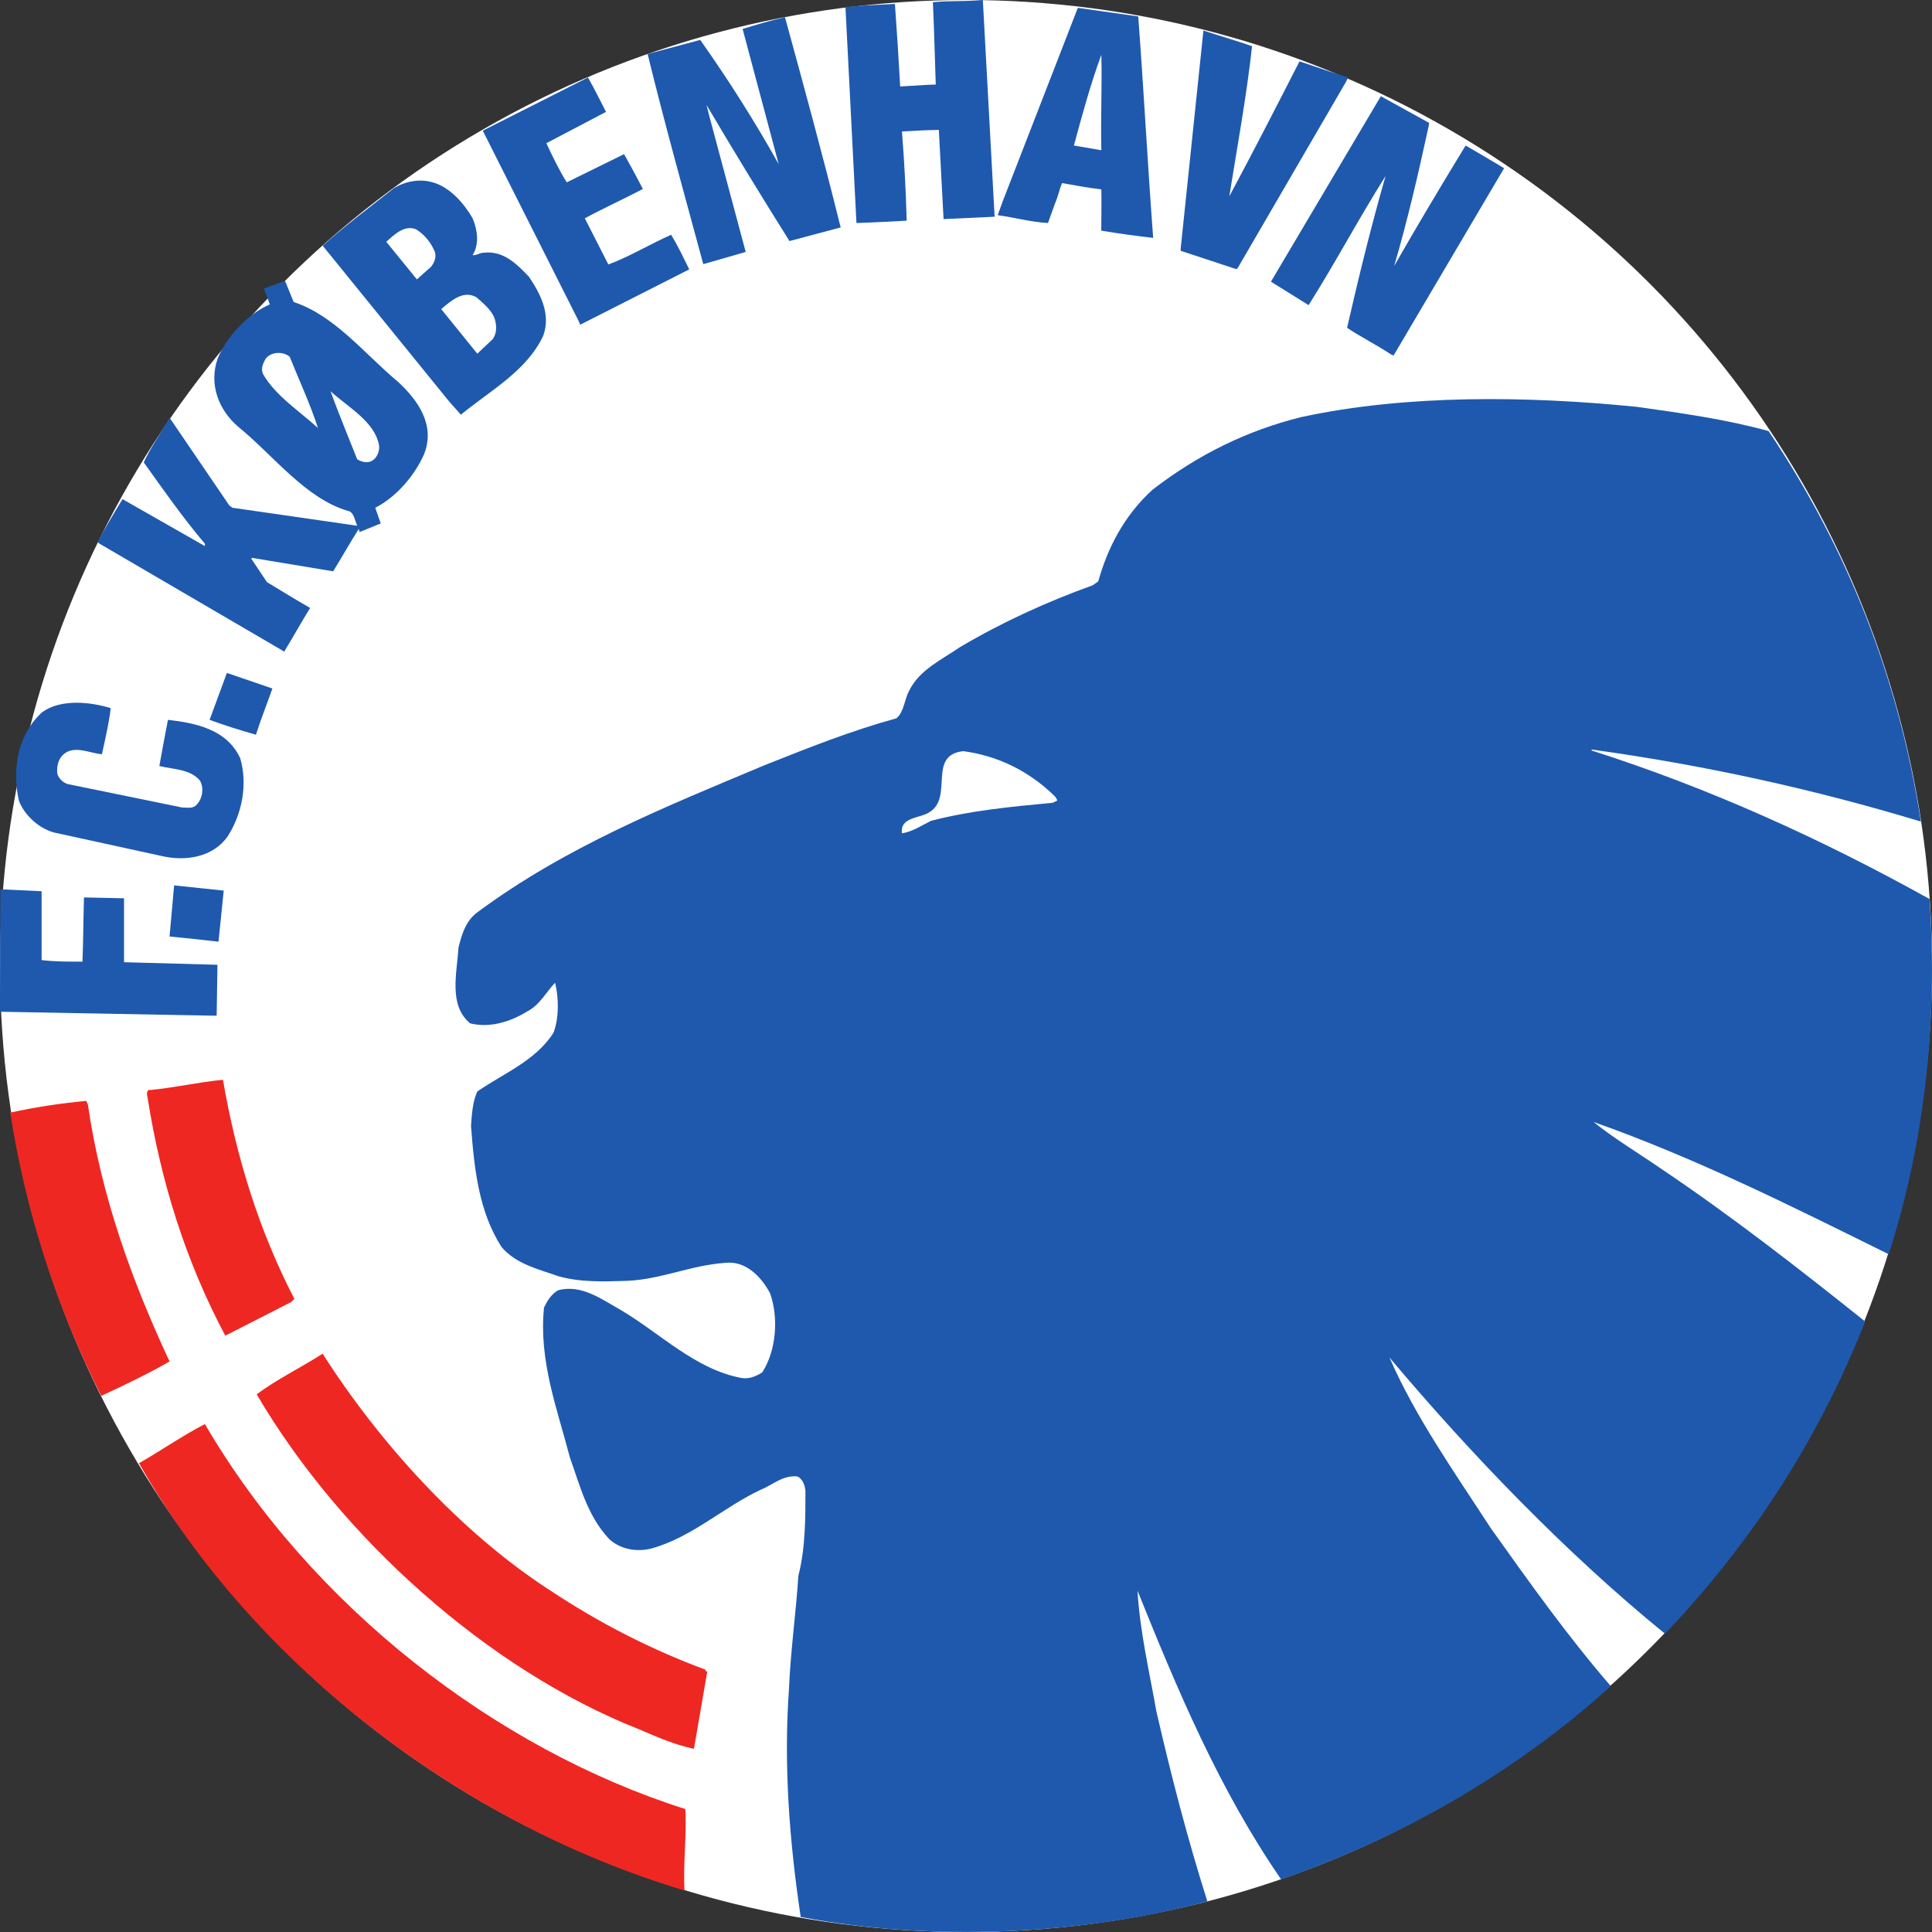
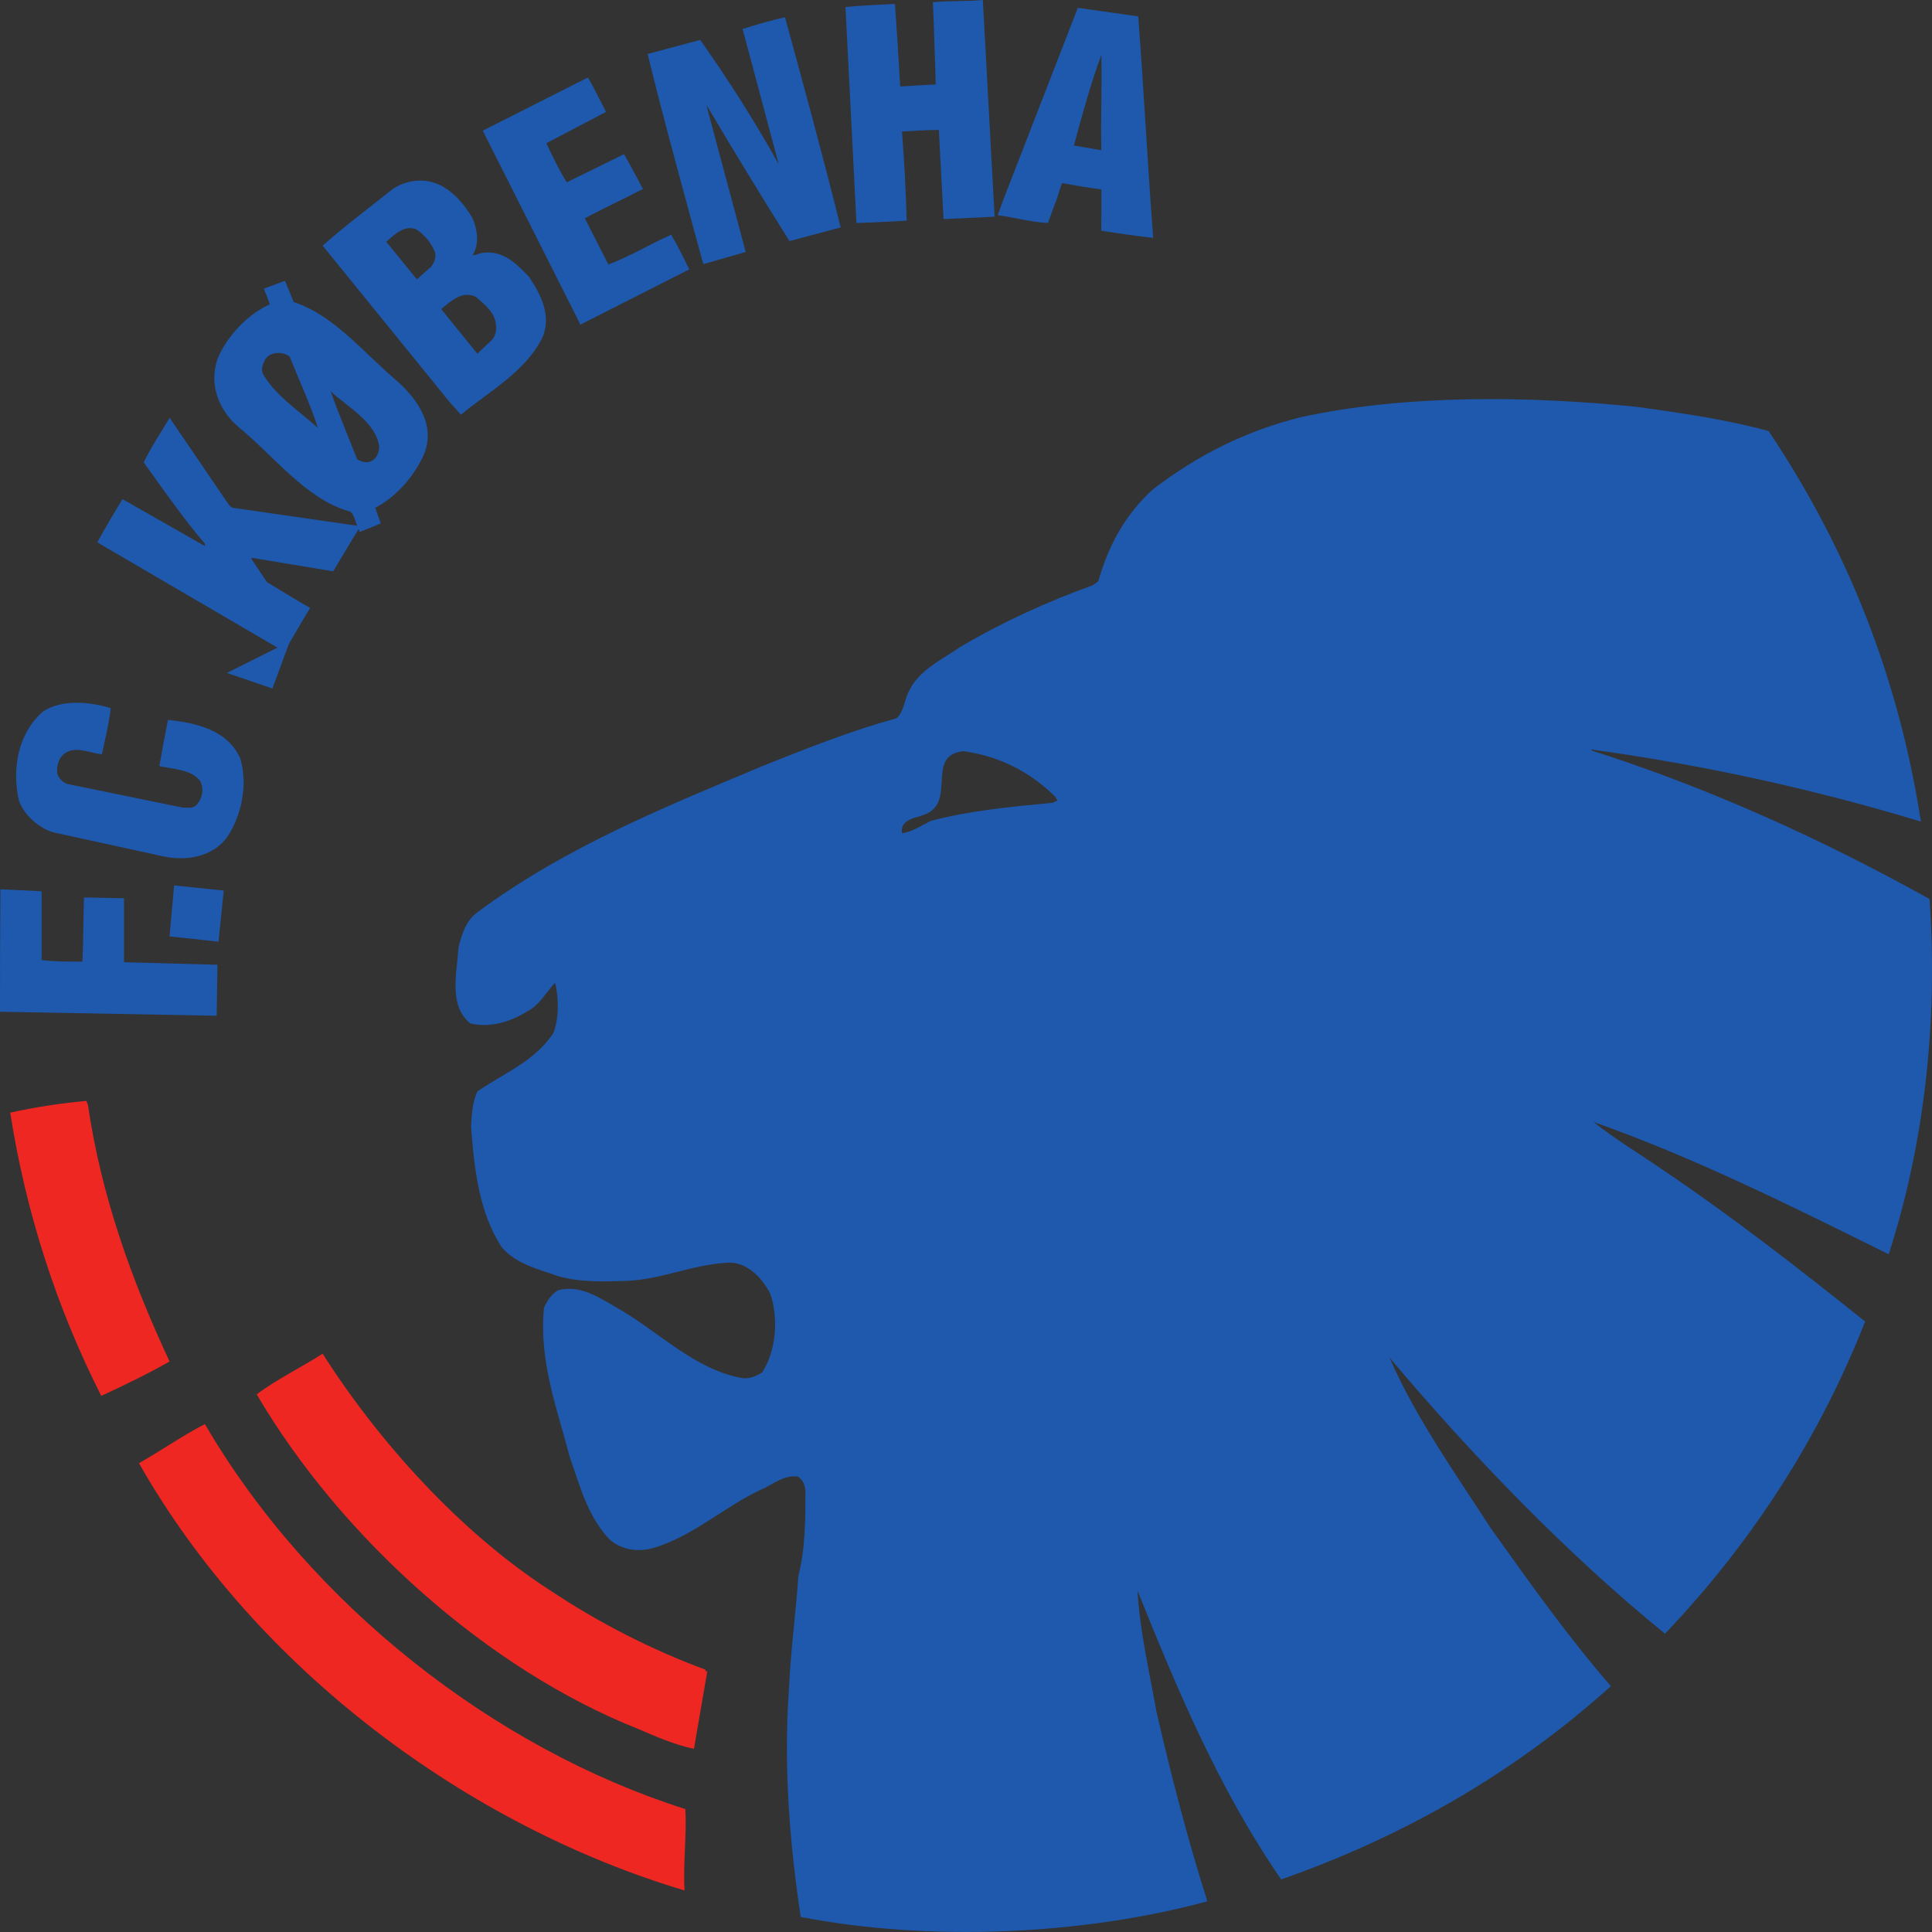
<svg xmlns="http://www.w3.org/2000/svg" id="svg41831" viewBox="0 0 1233.07 1233.07">
  <rect x="0" y="0" width="1233.07" height="1233.07" fill="#333333" stroke="none" />
  <defs>
    <style>.cls-1{fill:none;}.cls-2{clip-path:url(#clippath);}.cls-3{fill:#ee2722;}.cls-4{fill:#fff;}.cls-5{fill:#1e59ae;}</style>
    <clipPath id="clippath">
      <rect class="cls-1" x="-37.9" y="-37.9" width="1308.88" height="1308.88" />
    </clipPath>
  </defs>
  <g id="layer1">
    <g id="g37178">
      <g class="cls-2">
        <g id="g37180">
-           <circle class="cls-4" cx="616.54" cy="616.54" r="616.54" />
          <g id="g37190">
            <path id="path37192" class="cls-5" d="m602.22,139.83l-3.02-56.92c-7.58.11-15.7.53-23.54,1,1.5,18.97,2.5,37.94,3.01,56.92-10.18.56-21.22,1.18-32.05,1.5l-7.02-137.83c10.14-1.03,20.77-1.44,31.57-2,1.28,17.39,2.37,35.22,3.36,52.7,8.14-.41,15.01-1.04,22.7-1.26-.6-17.02-1.01-35.31-1.84-52.54C605.89.39,616.75,1,627.28,0l7.52,138.32-32.57,1.51h-.01Z" />
          </g>
          <g id="g37194">
            <path id="path37196" class="cls-5" d="m473.96,18.48c8.9-2.75,17.23-5.24,27.05-7.48,12.02,43.94,24.05,87.88,35.07,132.33l.51,1.8-32.72,8.72c-17.72-28.22-36.26-58.58-52.92-86.82l1.44,5.88,23.55,87.89c-9.79,2.8-18.35,5.3-27.08,7.78-12.02-44.44-24.52-89.18-35.54-134.13l33.58-8.98c18.03,25.47,35.07,52.38,50.1,79.34l-23.05-86.35h0Z" />
          </g>
          <g id="g37198">
-             <path id="path37200" class="cls-5" d="m799.11,29.46c-3.51,31.97-9.51,64.42-14.53,95.87,15.03-27.97,30.25-57.68,44.8-86.15,10.19,3.32,21.02,7.27,31.03,10.18l-1.17,2.57-69.13,118.86-1.01,1-35.56-11.72v-1.27l14.53-139.33c10.52,3.51,21.03,6.5,31.05,9.99" />
-           </g>
+             </g>
          <g id="g37202">
            <path id="path37204" class="cls-5" d="m702.92,34.96c-7,18.99-12.52,39.45-17.52,57.92l17.52,3.01c-.5-19.99.5-40.96,0-60.93m23.55-24.47c3.51,46.94,6,94.4,9.52,141.33-11.65-1.3-21.86-2.75-33.12-4.61,0-9.55.21-15.78.04-26.34-8.52-1-16.53-2.5-25.05-4.01-1.86,4.37-2.52,8.49-4.5,12.98l-4.5,12.48c-10.54-.49-21.06-3.5-32.08-4.98l3.18-8.82,47.95-123.51,38.58,5.48h0Z" />
          </g>
          <g id="g37206">
            <path id="path37208" class="cls-5" d="m308.12,83.4l67.14-33.95c4.23,7.4,7.77,14.66,11.52,21.96l-38.08,19.99c4.01,8.48,8.01,16.98,13.03,24.97l36.57-17.99c3.89,6.87,8.27,14.96,12.02,22.23-11.58,6.07-25.05,12.23-37.07,18.72l15.03,29.47c13.51-5,26.55-12.98,40.08-18.97,4.5,7.48,7.81,14.61,11.55,22.09l-69.59,35.31-1.08-2.47-61.12-121.36h-.01Z" />
          </g>
          <g id="g37210">
-             <path id="path37212" class="cls-5" d="m911.84,80.4c-6.5,29.96-13.53,60.43-22.04,89.39,14.53-25.47,30.07-51.44,45.6-76.91,8.8,5.08,16.28,9.45,24.57,14.48l-70.56,119.57-1.6-.71c-9.02-6-19.03-10.99-28.06-16.99,7.52-32.95,15.53-65.42,24.55-96.87-17.03,26.97-32.07,55.43-49.1,82.39l-24.04-14.98,70.13-118.36,30.81,17.02-.26,1.95h0Z" />
-           </g>
+             </g>
          <g id="g37214">
            <path id="path37216" class="cls-5" d="m304.13,189.77c-8.52-4.98-16.53,2.5-22.54,7.5l23.05,28.47,9.52-8.99c3.01-3.5,3.01-8.98,1.5-13.48-2.01-5.48-7-9.49-11.52-13.48m-38.58-43.44c-7.52-3.01-14.03,3.5-19.03,7.98l19.53,23.97,9.02-8c2-2.5,3.51-5.98,2.5-9.48-2.5-6-6.5-10.99-12.02-14.48m36.07-7c3.01,7,4.5,16.48,0,23.47,2,.5,4.5-1.5,7.02-1.5,12.51-1.5,21.03,6.98,29.06,15.48,7,10.49,14.03,23.47,9.02,37.45-10.52,22.47-33.48,34.74-52.6,50.44l-7.52-8.49-80.67-99.38c14.53-12.98,30.06-24.47,45.1-36.45,7-4.5,16.53-6.5,25.05-4.01,11.02,3,20.05,13.48,25.55,22.97" />
          </g>
          <g id="g37218">
            <path id="path37220" class="cls-5" d="m210.94,249.7c5.4,14.85,11.44,29.18,17.03,43.44,9.64,5.67,14.43-2.84,14.03-8.48-2.5-15.48-19.82-24.69-31.05-34.96m-41.58-20.49c-1.51,3.01-3.02,5.83-1.51,9.49,8.03,13.98,23.05,23.47,35.07,34.46-5-15.48-12.02-30.47-18.03-45.45-4.01-3.5-12.02-3.5-15.53,1.5m18.03-36.45c26.06,8.48,45.1,32.95,66.64,50.94,13.02,11.98,24.04,27.97,16.51,46.43-6,13.48-17.52,26.97-31.05,33.96l3.51,9.99-13.51,5.48-.51-2c-5.53,8.58-10.71,18.03-16.37,27.07l-51.76-8.59-.5.5,10.02,14.98c9.02,5.5,18.03,10.99,27.55,16.49-5.93,9.65-11.06,18.94-16.57,27.92l-1.47-.96-116.04-67.79-1.68-1.14c5.23-9.66,10.52-18.47,16.03-27.47,17.76,10.12,35.09,19.99,52.6,29.97v-1.5c-14.03-16.49-26.53-34.46-39.07-51.95,4.5-9.48,11.01-18.97,16.53-28.45l38.07,55.92,2.01,1.5,79.66,11.49c-1.5-3-2.03-8.95-6-9.49-27.05-8-47.09-34.96-69.65-53.44-13.03-10.99-19.03-27.47-13.53-43.46,5.52-13.98,19.36-28.87,33.39-34.88-1.04-3.11-2.31-6.57-3.82-10.06l13.51-5,5.52,13.49-.02.02Z" />
          </g>
          <g id="g37222">
-             <path id="path37224" class="cls-5" d="m144.81,429.48l29.04,9.95c-3.35,9.57-7.5,20.01-10.51,29.5-10.14-2.91-20.05-5.98-29.57-9.49l11.04-29.96Z" />
+             <path id="path37224" class="cls-5" d="m144.81,429.48l29.04,9.95l11.04-29.96Z" />
          </g>
          <g id="g37226">
            <path id="path37228" class="cls-5" d="m70.65,451.95c-1,9.49-3.58,19.94-5.59,29.43-7.91-.63-17.45-5.95-24.47.03-3.52,3-4.5,8-4.01,12.48,1,3.01,3.49,5.5,6.5,6.5l73.15,14.98c3.51,0,7.02,1,9.51-2,3.52-4.01,4.52-9.99,2.01-14.98-6-7.5-16.65-7.25-26.05-9.49,1.9-10.44,3.51-19.49,5.5-29.47,17.52,2.01,37.59,6,46.1,24.49,5,16.98,1,35.95-8.03,49.93-9.51,13.48-27.05,15.98-42.08,12.49l-68.63-14.99c-9.52-2.5-19.05-10.99-22.54-20.47-4.52-20.49-.5-42.46,15.03-56.44,12.02-8.48,30.55-6.48,43.58-2.5" />
          </g>
          <g id="g37230">
            <path id="path37232" class="cls-5" d="m142.79,568.41l-3.33,32.61c-10.64-1.24-21.23-2.33-31.25-3.32,1.04-10.61,1.91-22.12,2.92-32.61l31.67,3.32h-.01Z" />
          </g>
          <g id="g37234">
            <path id="path37236" class="cls-5" d="m26.57,612.76c8.01,1,17.03,1,26.05,1,.57-13.15.57-27.7.98-40.99l25.55.54v39.95l.09.86,59.55,1.64-.51,32.47h-3.01L0,645.73C0,619.25.06,592.92.27,567.58l26.29,1.24v43.94h.01Z" />
          </g>
          <g id="g37238">
-             <path id="path37240" class="cls-3" d="m142.3,689.16c8.52,49.44,23.04,96.37,45.58,139.83l-2,2-42.08,21.47c-25.05-46.94-41.08-97.88-49.6-151.82-.5-2-1-5.5,2-4.98,15.53-1.51,30.55-5,46.1-6.5" />
-           </g>
+             </g>
          <g id="g37242">
            <path id="path37244" class="cls-3" d="m56.12,705.14c8.52,58.44,28.07,112.36,52.11,163.8-14.04,8-28.57,14.98-43.6,21.97-28.56-56.44-48.1-116.86-58.11-180.79,16.01-3.5,32.05-5.98,48.59-7.48,0,0,1,2.5,1,2.5Z" />
          </g>
          <g id="g37246">
            <path id="path37248" class="cls-3" d="m350.72,1014.78c31.55,20.98,64.63,37.95,99.7,50.94-.5.5,0,1,.5,1h.5l-8.52,49.44c-12.02-2.5-23.55-7.5-35.07-12.48-96.18-37.95-190.38-122.36-243.99-213.74,12.52-9.49,28.07-16.98,42.08-25.97,35.57,55.92,87.67,113.86,144.8,150.82" />
          </g>
          <g id="g37250">
            <path id="path37252" class="cls-3" d="m130.77,908.9c67.63,115.86,185.38,207.25,306.63,245.71.98,16.98-1.51,34.45-.51,51.94-137.27-40.96-273.04-140.33-348.19-272.68,14.03-7.98,27.55-17.47,42.08-24.97" />
          </g>
          <g id="g37254">
            <path id="path37256" class="cls-5" d="m614.74,479.43c-23.05,2.5-6,29.46-21.54,38.95-6,4-19.03,3-17.52,13.48,6.52-1,12.52-4.98,18.55-8,25.04-6.48,50.6-8.98,77.65-11.49l3.01-1.5c-.51-1-1.01-2-2.01-3-16.51-15.98-36.06-25.47-58.11-28.47m514.03-204.25c50.6,75.41,83.16,158.3,97.18,249.21-67.63-20.49-137.77-35.98-209.91-45.95l-.51.5c75.15,23.97,146.78,56.42,215.93,94.87,5.52,79.4-3.51,156.82-26.05,226.72-61.61-30.45-123.24-61.43-188.37-84.41,13.03,10.49,28.06,19.49,42.58,29.47,44.6,29.96,87.67,63.42,130.76,97.87-28.56,72.41-70.63,139.33-127.75,199.27-62.62-50.94-123.75-114.36-175.85-176.29,16.53,37.95,41.58,73.41,64.63,108.88,24.55,34.45,48.6,68.41,76.65,100.88-63.13,56.92-134.76,96.87-210.41,123.35-39.58-57.44-66.14-120.86-91.68-184.29,1.5,25.97,7.52,51.44,12.02,76.91,9.51,41.45,20.03,81.89,32.55,121.34-79.16,21.47-176.85,25.98-259.53,9.99-7-46.93-11.01-95.87-7.5-145.31,1.01-24.47,4.52-48.94,6-72.41,4.52-17.47,4.52-36.46,4.52-54.43-.5-3.5-1.5-6.98-5-8.99-9.52-1-16.04,5.5-23.55,8.49-23.55,10.99-44.1,30.45-69.65,37.45-9.51,2.5-20.03.5-27.05-5.98-14.03-14.99-18.55-33.96-25.05-51.95-8.03-30.95-20.05-61.92-16.53-95.87,2.01-4.01,4.5-8.49,9.02-10.99,15.03-4,28.04,5.98,40.58,12.98,25.05,14.98,47.09,37.45,76.15,42.96,5,.98,9.52-1.01,13.51-3.51,9.02-13.98,10.52-34.96,5.02-50.44-5.5-10.49-15.53-20.98-28.56-19.47-22.04,1.48-40.58,10.48-62.62,11.48-15.03.5-30.07,1.01-44.08-3-12.53-4.48-26.56-7.48-36.07-18.49-14.53-22.46-17.52-49.93-19.55-77.39.51-7.5,1.01-15.49,4.02-21.97,16.53-11.49,37.07-19.47,48.59-37.45,3.52-8.99,3.52-22.47,1-31.95-6,6.48-10.02,14.48-18.03,18.47-10.51,6.48-23.55,10.49-36.07,7.48-14.01-11.48-8.52-31.95-7.5-48.43,2-8,4.5-16.99,12.02-22.47,56.6-41.96,120.23-67.42,183.35-93.9,27.56-10.98,55.12-21.96,84.19-29.96,5-4.48,5-11.99,8.01-17.47,6.52-13.48,21.05-19.99,32.57-27.98,27.05-15.98,55.61-28.96,84.66-39.43l3.52-2.51c6-21.47,16.53-41.95,34.56-58.42,29.07-22.47,60.62-37.95,95.2-46.45,67.13-14.48,144.29-13.48,213.93-6.5,28.56,4.01,57.1,8,84.18,15.49" />
          </g>
        </g>
      </g>
    </g>
  </g>
</svg>